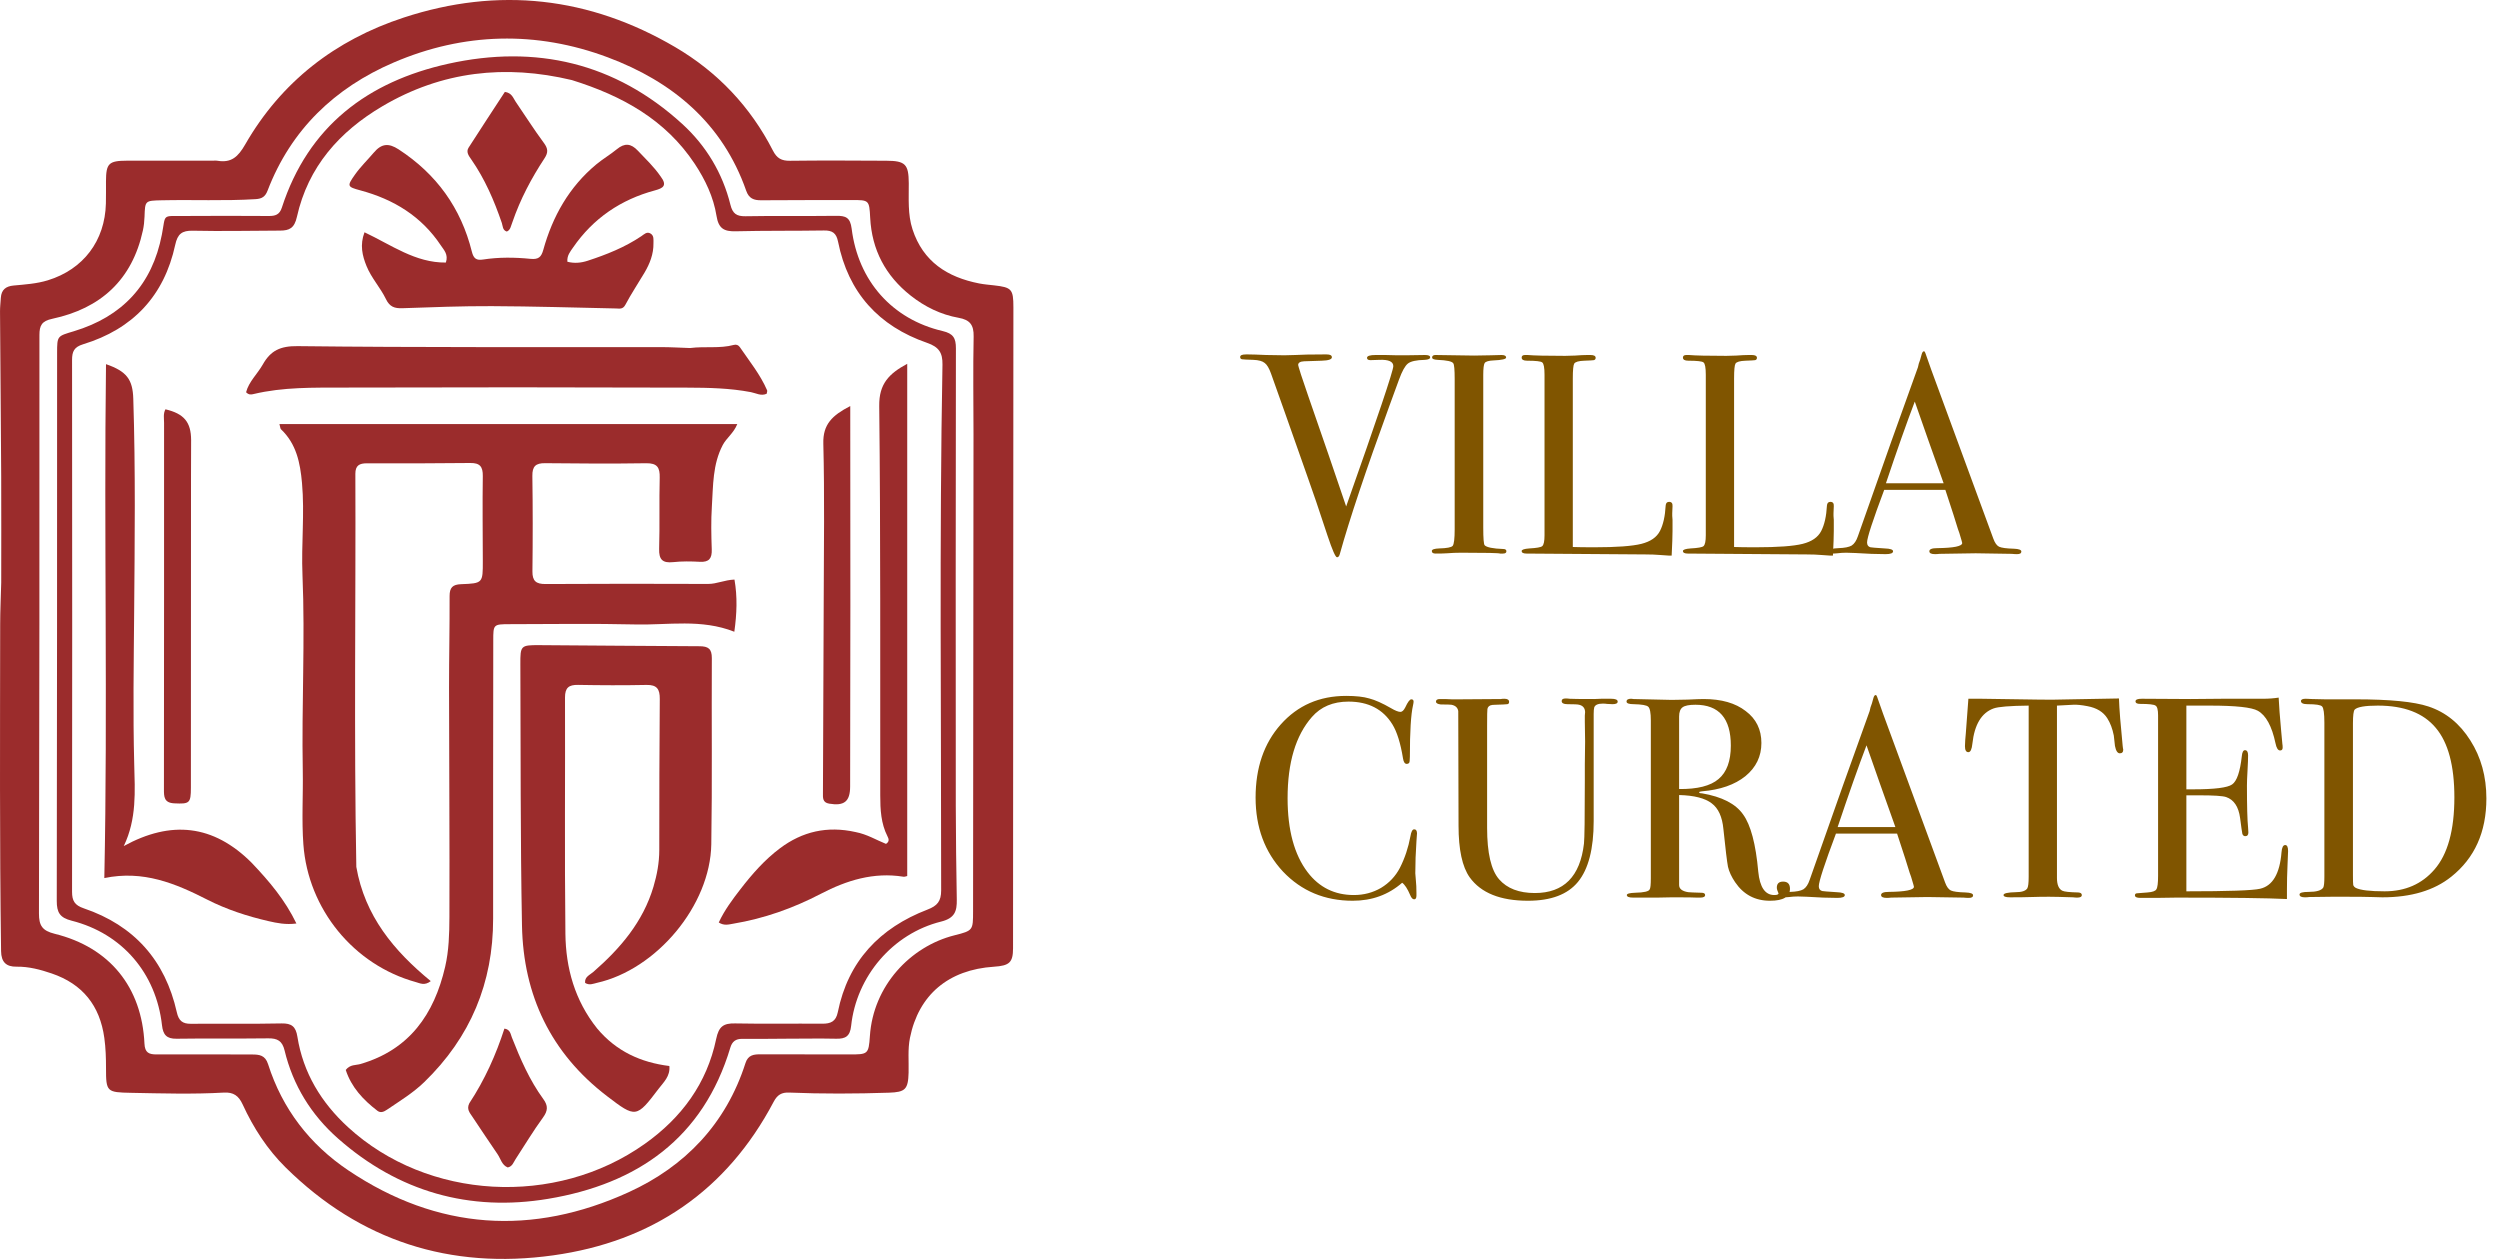
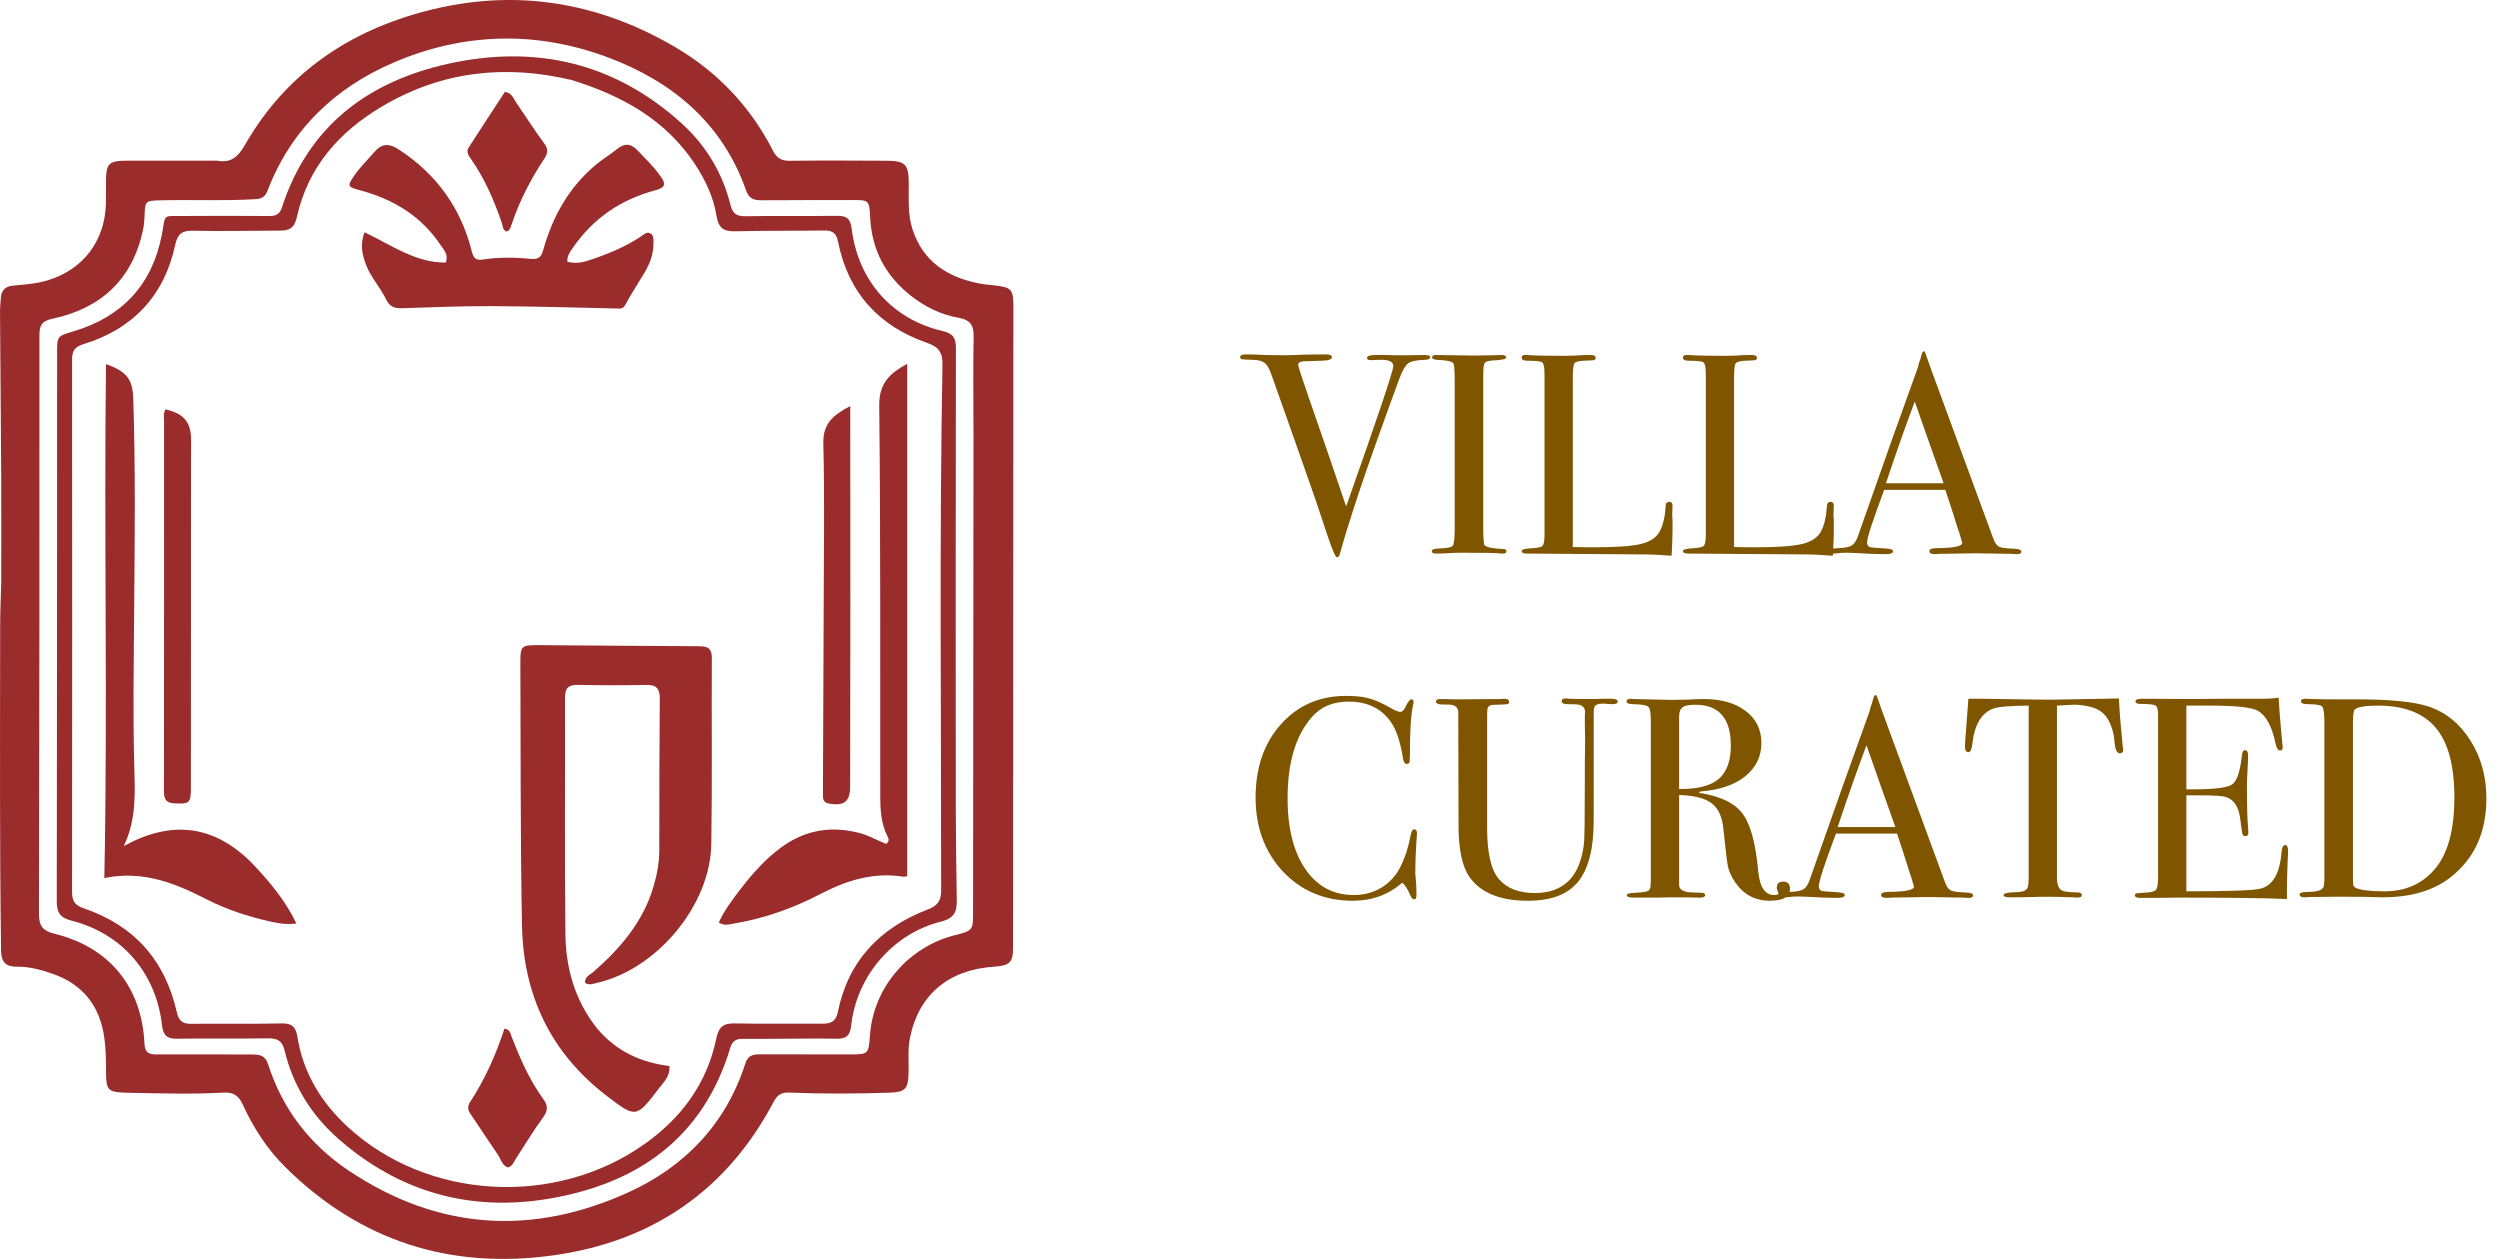
<svg xmlns="http://www.w3.org/2000/svg" width="1120" height="564" viewBox="0 0 1120 564" fill="none">
  <path d="M0.548 260.95C0.549 244.832 0.621 229.208 0.539 213.584C0.411 188.933 0.168 164.282 0.009 139.63C-0.004 137.554 0.247 135.476 0.38 133.399C0.609 129.838 2.58 128.243 6.064 127.919C11.23 127.44 16.425 127.115 21.445 125.569C37.34 120.674 47.031 107.896 47.44 91.148C47.521 87.849 47.467 84.546 47.481 81.245C47.517 73.209 48.675 72.012 56.898 71.984C69.558 71.94 82.219 71.984 94.88 71.991C95.747 71.992 96.634 71.884 97.478 72.024C103.664 73.05 106.682 70.232 109.836 64.745C126.018 36.595 150.245 17.91 180.885 7.865C223.314 -6.044 264.081 -1.433 302.525 21.129C321.444 32.232 336.211 47.794 346.271 67.469C348.053 70.955 350.146 72.077 353.919 72.029C368.312 71.845 382.709 71.938 397.104 72.01C405.618 72.053 407.071 73.598 407.13 82.059C407.179 88.993 406.609 95.994 408.806 102.737C413.533 117.244 424.445 124.191 438.663 126.982C440.869 127.414 443.128 127.588 445.367 127.842C453.202 128.731 454.003 129.541 454 137.598C453.965 233.327 453.91 329.056 453.843 424.786C453.839 431.166 452.258 432.637 445.312 433.086C424.895 434.408 411.534 445.69 407.659 464.977C406.625 470.125 407.187 475.371 407.05 480.572C406.852 488.06 405.544 489.285 398.235 489.526C383.33 490.017 368.427 490.088 353.528 489.473C350.176 489.335 348.249 490.476 346.615 493.573C325.541 533.517 292.071 556.232 247.849 562.396C201.771 568.818 161.388 556.014 127.956 523.016C119.721 514.887 113.509 505.237 108.694 494.756C106.921 490.9 104.586 489.236 100.302 489.479C86.448 490.264 72.582 489.856 58.715 489.585C47.852 489.372 47.481 489.188 47.493 478.509C47.498 473.994 47.356 469.509 46.739 465.007C44.753 450.502 36.996 440.83 23.166 436.113C18.069 434.375 12.884 432.991 7.418 433.073C2.747 433.143 0.552 431 0.483 426.105C-0.207 377.293 0.029 328.479 0.081 279.666C0.087 273.592 0.386 267.518 0.548 260.95ZM436.129 194.533C436.112 179.936 435.889 165.335 436.189 150.744C436.296 145.558 434.512 143.277 429.471 142.377C421.503 140.955 414.316 137.44 407.957 132.408C396.717 123.515 390.573 111.953 389.839 97.521C389.436 89.608 389.303 89.611 381.585 89.623C368.055 89.643 354.524 89.624 340.994 89.72C337.717 89.744 335.522 88.955 334.293 85.441C323.682 55.107 301.138 36.48 272.294 25.686C240.377 13.743 207.786 14.519 176.377 28.004C150.055 39.305 130.35 58.048 119.872 85.4C118.832 88.112 117.344 89.046 114.537 89.219C100.495 90.084 86.442 89.407 72.398 89.73C64.953 89.902 64.995 89.853 64.749 97.085C64.679 99.153 64.45 101.246 64.012 103.265C59.201 125.412 45.079 138.198 23.414 142.82C18.726 143.821 17.665 145.798 17.667 150.125C17.698 236.489 17.661 322.853 17.454 409.216C17.441 414.663 18.935 416.964 24.5 418.337C49.141 424.417 63.545 442.247 64.717 467.531C64.907 471.649 66.737 472.404 70.226 472.385C84.45 472.309 98.675 472.384 112.899 472.409C116.136 472.414 118.802 472.688 120.088 476.72C126.496 496.814 138.774 512.742 156.154 524.394C196.111 551.184 238.497 553.826 281.742 534.063C306.935 522.55 325.287 503.412 333.966 476.272C335.168 472.513 337.82 472.322 340.878 472.328C354.062 472.352 367.245 472.376 380.429 472.385C388.803 472.39 389.161 472.402 389.716 464.088C391.204 441.775 407.681 424.002 427.693 418.993C435.941 416.929 435.926 416.724 435.935 408.271C436.006 337.373 436.062 266.474 436.129 194.533Z" fill="#9B2C2C" />
  <path d="M352.794 465.333C345.682 465.37 339.09 465.478 332.499 465.407C329.62 465.376 328.013 466.585 327.195 469.314C315.009 509.996 285.435 530.412 245.637 537.065C210.426 542.951 178.516 533.938 151.44 510.057C139.435 499.468 131.253 486.257 127.49 470.59C126.465 466.324 124.278 465.125 120.198 465.179C106.496 465.359 92.789 465.147 79.088 465.351C74.626 465.418 73.05 463.563 72.574 459.318C69.957 436.022 54.759 418.229 32.118 412.477C26.822 411.132 25.419 408.818 25.429 403.592C25.595 321.747 25.558 239.902 25.581 158.057C25.583 150.352 25.707 150.625 33.096 148.393C54.786 141.843 68.191 127.567 72.522 105.08C74.329 95.699 72.366 96.836 82.416 96.763C95.078 96.671 107.742 96.691 120.405 96.766C123.285 96.783 125.227 96.231 126.262 93.039C138.099 56.506 164.784 36.55 200.799 28.567C239.955 19.888 275.576 28.064 305.659 55.537C316.338 65.29 323.718 77.537 327.236 91.75C328.212 95.694 329.987 96.952 334.013 96.876C347.539 96.62 361.073 96.873 374.602 96.694C378.856 96.638 380.911 97.395 381.543 102.453C384.47 125.912 399.741 143.032 422.302 148.311C427.085 149.43 428.254 151.486 428.247 156.058C428.128 224.336 428.145 292.615 428.192 360.893C428.202 374.95 428.421 389.007 428.642 403.063C428.722 408.181 427.791 411.335 421.599 412.873C399.917 418.258 383.66 437.444 381.308 459.606C380.813 464.264 378.778 465.436 374.646 465.348C367.538 465.196 360.425 465.323 352.794 465.333ZM256.184 35.872C226.405 28.766 197.988 31.876 171.378 47.554C152.046 58.943 138.008 74.767 133.02 97.144C131.887 102.227 129.67 103.299 125.458 103.312C112.45 103.354 99.436 103.65 86.435 103.361C81.51 103.251 79.56 104.79 78.504 109.672C73.55 132.566 59.526 147.423 37.242 154.229C33.196 155.465 32.28 157.474 32.284 161.278C32.361 240.682 32.37 320.086 32.28 399.49C32.275 403.573 33.438 405.546 37.542 406.938C60.063 414.577 74.012 430.241 79.211 453.48C80.069 457.316 81.77 458.693 85.528 458.66C99.057 458.542 112.59 458.781 126.113 458.494C130.673 458.397 132.514 459.908 133.226 464.405C135.8 480.666 143.958 494.005 155.921 504.977C191.577 537.681 248.896 540.82 288.845 512.467C305.354 500.75 316.702 485.364 320.853 465.428C322.018 459.834 324.122 458.388 329.32 458.492C342.323 458.752 355.336 458.509 368.344 458.616C372.134 458.648 374.488 457.659 375.333 453.469C379.964 430.517 394.147 415.701 415.518 407.49C419.922 405.799 421.637 403.768 421.639 398.915C421.677 320.387 420.803 241.855 422.227 163.331C422.323 158.03 420.621 155.428 415.338 153.603C393.646 146.11 379.992 131.054 375.456 108.301C374.671 104.359 372.878 103.2 369.136 103.259C355.957 103.467 342.769 103.291 329.593 103.615C324.409 103.742 321.903 102.424 320.995 96.713C319.654 88.281 315.957 80.495 311.2 73.334C298.12 53.648 278.872 42.947 256.184 35.872Z" fill="#9B2C2C" />
-   <path d="M159.633 388.372C163.436 410.341 176.447 425.962 192.985 439.542C190.198 441.703 188.177 440.498 186.366 439.999C158.408 432.298 138.047 407.258 135.915 378.339C135.096 367.225 135.847 356.12 135.64 345.029C135.097 315.855 136.736 286.686 135.508 257.513C134.931 243.817 136.531 230.111 135.296 216.376C134.48 207.3 132.784 198.855 125.865 192.296C125.561 192.007 125.58 191.376 125.187 189.968C193.615 189.968 261.676 189.968 330.312 189.968C328.645 194.119 325.458 196.197 323.776 199.403C319.22 208.09 319.518 217.564 318.919 226.864C318.506 233.266 318.644 239.721 318.865 246.141C319.003 250.118 317.721 251.917 313.553 251.688C309.578 251.471 305.545 251.408 301.598 251.833C296.808 252.349 295.147 250.7 295.295 245.825C295.616 235.235 295.268 224.626 295.55 214.035C295.672 209.453 294.453 207.458 289.487 207.533C274.402 207.76 259.309 207.686 244.222 207.507C239.983 207.456 238.436 208.912 238.498 213.234C238.704 227.478 238.701 241.728 238.529 255.973C238.476 260.351 240.21 261.667 244.386 261.644C268.667 261.508 292.95 261.504 317.231 261.604C321.104 261.62 324.586 259.817 329.045 259.65C330.39 267.398 330.117 274.942 328.978 283.021C314.147 277.165 299.301 280.106 284.708 279.755C265.987 279.305 247.247 279.605 228.515 279.628C220.987 279.637 220.987 279.692 220.982 286.996C220.955 328.521 220.87 370.046 220.92 411.571C220.955 440.363 210.743 464.728 190.09 484.757C185.056 489.639 179.127 493.238 173.39 497.13C172.035 498.05 170.561 498.763 169.072 497.622C162.675 492.725 157.366 486.997 154.894 479.332C156.872 476.799 159.405 477.285 161.479 476.679C183.43 470.269 194.501 454.386 199.421 433.15C201.116 425.834 201.311 418.3 201.338 410.872C201.463 376.652 201.203 342.431 201.171 308.21C201.158 294.488 201.474 280.765 201.42 267.043C201.406 263.232 202.78 261.856 206.545 261.716C216.331 261.352 216.323 261.221 216.3 251.339C216.27 238.656 216.112 225.971 216.295 213.29C216.356 209.057 215.016 207.368 210.668 207.423C195.234 207.617 179.796 207.601 164.36 207.564C161.023 207.557 159.187 208.51 159.202 212.273C159.43 270.82 158.541 329.368 159.633 388.372Z" fill="#9B2C2C" />
  <path d="M267.568 460.815C276.16 471.031 287.124 475.99 299.878 477.569C300.327 482.194 297.247 484.882 295.046 487.784C285.102 500.896 284.824 500.917 271.934 491.061C246.793 471.838 234.439 445.919 233.85 414.661C233.114 375.61 233.295 336.541 233.123 297.479C233.087 289.254 233.315 288.982 241.593 289.024C265.52 289.147 289.447 289.45 313.375 289.515C317.314 289.525 318.925 290.674 318.901 294.853C318.745 322.648 319.114 350.45 318.661 378.24C318.215 405.629 294.163 434.323 267.387 440.328C265.772 440.69 264.07 441.561 262.128 440.339C261.826 437.616 264.258 436.781 265.818 435.42C277.895 424.884 288.077 413.016 292.755 397.248C294.34 391.901 295.354 386.48 295.357 380.859C295.367 358.275 295.389 335.69 295.582 313.107C295.619 308.749 294.316 306.755 289.664 306.85C279.436 307.059 269.199 307.019 258.97 306.833C254.811 306.757 253.108 308.103 253.123 312.508C253.241 347.775 252.898 383.045 253.302 418.307C253.478 433.658 257.466 448.188 267.568 460.815Z" fill="#9B2C2C" />
  <path d="M296 79.097C299.094 83.181 296.962 84.337 293.451 85.281C278.153 89.394 265.759 97.792 256.712 110.913C255.474 112.709 253.947 114.501 254.19 117.263C257.287 118.071 260.287 117.79 263.28 116.814C271.713 114.064 279.907 110.8 287.32 105.812C288.574 104.968 289.798 103.588 291.495 104.657C293.067 105.646 292.722 107.403 292.75 108.926C292.839 113.781 291.123 118.116 288.706 122.202C285.882 126.975 282.78 131.596 280.195 136.492C279.043 138.674 277.623 138.229 275.913 138.192C257.37 137.797 238.826 137.23 220.282 137.152C206.94 137.097 193.593 137.627 180.254 138.081C176.789 138.199 174.588 137.495 172.903 134.003C170.427 128.874 166.393 124.576 164.214 119.222C162.3 114.515 161.156 109.732 163.298 104.065C175.3 109.71 186.101 117.779 199.748 117.625C200.965 113.984 198.874 112.015 197.51 109.963C188.815 96.879 176.34 89.285 161.42 85.279C155.474 83.683 155.416 83.361 159.014 78.242C161.52 74.676 164.666 71.671 167.461 68.369C170.924 64.277 174.099 63.999 178.594 66.927C195.527 77.959 206.524 93.172 211.391 112.739C212.174 115.887 213.455 116.722 216.374 116.272C223.442 115.181 230.582 115.255 237.643 115.962C241.231 116.321 242.487 115.194 243.39 111.947C247.581 96.882 254.993 83.729 267.164 73.621C270.09 71.191 273.423 69.254 276.363 66.838C279.836 63.983 282.662 64.212 285.766 67.517C289.211 71.183 292.911 74.603 296 79.097Z" fill="#9B2C2C" />
  <path d="M383.277 372.757C388.486 373.754 392.643 376.358 396.926 378.063C398.635 376.967 398.136 375.746 397.596 374.685C394.659 368.914 394.359 362.687 394.353 356.409C394.291 298.219 394.537 240.025 393.893 181.84C393.783 171.949 398.247 167.395 406.438 162.985C406.438 239.774 406.438 315.966 406.438 392.458C405.981 392.547 405.311 392.862 404.707 392.765C391.394 390.629 379.313 394.386 367.698 400.44C355.311 406.896 342.292 411.512 328.496 413.815C326.505 414.147 324.431 414.841 322.001 413.272C324.548 407.797 328.117 403.01 331.789 398.267C337.014 391.519 342.61 385.126 349.471 379.996C359.468 372.522 370.594 369.918 383.277 372.757Z" fill="#9B2C2C" />
  <path d="M112.736 386.52C120.604 394.8 127.716 403.169 132.788 413.731C128.006 414.351 124.108 413.54 120.3 412.666C110.809 410.487 101.512 407.453 92.867 403.046C78.587 395.766 64.189 389.759 46.737 393.375C48.313 316.161 46.517 239.757 47.489 163.146C56.849 166.369 59.437 170.079 59.71 178.587C60.737 210.547 60.356 242.513 60.101 274.474C59.92 297.053 59.543 319.62 60.128 342.204C60.445 354.425 61.314 366.868 55.445 379.04C76.572 367.433 95.551 369.34 112.736 386.52Z" fill="#9B2C2C" />
-   <path d="M309.139 155.919C315.948 155.058 322.45 156.241 328.74 154.525C329.874 154.216 330.815 154.588 331.458 155.532C335.747 161.83 340.603 167.772 343.66 174.846C343.831 175.24 343.549 175.831 343.467 176.402C340.943 177.551 338.713 176.122 336.421 175.682C327.002 173.877 317.439 173.691 307.932 173.66C256.592 173.493 205.252 173.473 153.913 173.633C140.421 173.676 126.846 173.359 113.551 176.544C112.573 176.778 111.49 177.008 110.246 175.724C111.476 170.969 115.353 167.517 117.763 163.241C121.242 157.069 125.59 154.975 133.347 155.067C187.628 155.71 241.92 155.447 296.208 155.506C300.366 155.511 304.524 155.767 309.139 155.919Z" fill="#9B2C2C" />
  <path d="M380.967 271.173C380.938 298.593 380.931 325.492 380.861 352.391C380.843 359.135 378.147 361.164 371.451 360.034C368.44 359.526 368.672 357.342 368.679 355.321C368.772 326.53 368.944 297.74 369.022 268.949C369.086 245.521 369.439 222.083 368.85 198.67C368.635 190.135 372.805 186.083 380.915 181.915C380.933 212.123 380.949 241.387 380.967 271.173Z" fill="#9B2C2C" />
  <path d="M85.571 213.823C85.556 260.539 85.549 306.733 85.52 352.927C85.515 359.899 84.865 360.217 78.099 359.899C73.471 359.682 73.437 356.938 73.443 353.577C73.494 324.575 73.496 295.573 73.499 266.572C73.502 240.87 73.477 215.168 73.503 189.466C73.505 187.429 73.047 185.305 74.123 183.365C82.452 185.346 85.585 189.081 85.623 197.151C85.648 202.535 85.592 207.919 85.571 213.823Z" fill="#9B2C2C" />
  <path d="M229.545 99.57C228.826 101.314 228.747 103.009 227.056 103.738C225.11 103.15 225.287 101.263 224.826 99.911C221.391 89.841 217.204 80.15 211.095 71.374C210.003 69.805 208.686 68.086 209.942 66.127C215.341 57.704 220.845 49.349 226.181 41.167C229.357 41.629 229.882 43.915 231.003 45.551C235.223 51.706 239.212 58.03 243.648 64.022C245.513 66.54 245.68 68.273 243.95 70.905C238.121 79.777 233.131 89.112 229.545 99.57Z" fill="#9B2C2C" />
  <path d="M210.251 494.272C217.229 483.662 222.21 472.489 225.979 460.808C228.624 461.224 228.713 463.228 229.303 464.729C233.111 474.423 237.253 483.955 243.429 492.413C245.601 495.387 245.476 497.627 243.245 500.676C238.856 506.674 235.05 513.098 230.964 519.32C230.048 520.716 229.581 522.577 227.467 523.022C224.816 521.963 224.314 519.147 222.901 517.072C219.102 511.491 215.332 505.89 211.604 500.261C210.484 498.57 208.923 496.928 210.251 494.272Z" fill="#9B2C2C" />
  <path d="M640.712 160.064C640.712 160.747 639.901 161.131 638.28 161.216C634.525 161.301 632.008 161.856 630.728 162.88C629.448 163.904 628.125 166.293 626.76 170.048L622.408 181.952C611.912 210.709 604.531 232.768 600.264 248.128C600.008 249.152 599.581 249.664 598.984 249.664C598.301 249.664 596.893 246.464 594.76 240.064C590.92 228.373 587.933 219.584 585.8 213.696C583.496 207.211 580.083 197.525 575.56 184.64L569.416 167.36C568.563 164.971 567.624 163.392 566.6 162.624C565.576 161.771 563.869 161.301 561.48 161.216C558.664 161.131 557 161.045 556.488 160.96C555.891 160.875 555.592 160.533 555.592 159.936C555.592 159.168 556.445 158.784 558.152 158.784H559.304C560.84 158.784 563.485 158.869 567.24 159.04C571.08 159.125 573.811 159.168 575.432 159.168C575.859 159.168 577.48 159.125 580.296 159.04C583.197 158.869 587.293 158.784 592.584 158.784H594.376C595.912 158.784 596.68 159.211 596.68 160.064C596.68 161.003 595.144 161.515 592.072 161.6L584.264 161.856C582.472 161.941 581.576 162.496 581.576 163.52C581.576 163.691 581.661 164.032 581.832 164.544L582.856 167.872C583.027 168.555 587.165 180.587 595.272 203.968C596.637 207.979 599.24 215.616 603.08 226.88C617.16 187.029 624.2 166.08 624.2 164.032C624.2 161.984 622.109 161.045 617.928 161.216L613.96 161.344C612.936 161.344 612.424 161.003 612.424 160.32C612.424 159.467 613.704 159.04 616.264 159.04C616.776 159.04 618.227 159.04 620.616 159.04C623.005 159.125 624.755 159.168 625.864 159.168H629.96L638.408 159.04C639.944 159.04 640.712 159.381 640.712 160.064ZM674.864 246.976C674.864 247.659 674.352 248 673.328 248H672.048C671.536 247.744 665.733 247.616 654.64 247.616C652.507 247.616 650.373 247.701 648.24 247.872C647.131 247.957 645.424 248 643.12 248C642.011 248 641.456 247.616 641.456 246.848C641.456 246.165 642.565 245.781 644.784 245.696C648.197 245.611 650.203 245.227 650.8 244.544C651.397 243.776 651.696 241.301 651.696 237.12V169.792C651.696 165.611 651.483 163.264 651.056 162.752C650.544 161.899 648.197 161.387 644.016 161.216C642.395 161.131 641.584 160.789 641.584 160.192C641.584 159.424 642.096 159.04 643.12 159.04L660.4 159.296C661.68 159.296 664.155 159.253 667.824 159.168L672.688 159.04C674.053 159.04 674.736 159.424 674.736 160.192C674.736 160.875 672.859 161.301 669.104 161.472C666.971 161.557 665.648 161.941 665.136 162.624C664.709 163.307 664.496 165.099 664.496 168V236.352C664.496 241.216 664.709 243.861 665.136 244.288C666.075 245.227 668.848 245.781 673.456 245.952C674.395 245.952 674.864 246.293 674.864 246.976ZM749.29 237.888C749.29 240.107 749.162 243.776 748.906 248.896H747.498C746.986 248.896 745.749 248.811 743.786 248.64C741.823 248.469 739.605 248.384 737.13 248.384L683.882 248C682.431 248 681.706 247.616 681.706 246.848C681.706 246.251 682.858 245.867 685.162 245.696C688.405 245.525 690.325 245.184 690.922 244.672C691.605 244.075 691.946 242.453 691.946 239.808V167.872C691.946 164.715 691.605 162.88 690.922 162.368C690.325 161.856 688.063 161.6 684.138 161.6C682.517 161.6 681.706 161.131 681.706 160.192C681.706 159.424 682.218 159.04 683.242 159.04H684.394C687.21 159.296 692.799 159.424 701.162 159.424C701.93 159.424 703.423 159.381 705.642 159.296C707.861 159.125 709.695 159.04 711.146 159.04H712.554C714.09 159.04 714.858 159.467 714.858 160.32C714.858 160.832 714.602 161.173 714.09 161.344C713.663 161.429 712.213 161.515 709.738 161.6C707.263 161.685 705.77 162.112 705.258 162.88C704.831 163.563 704.618 165.781 704.618 169.536V245.056C706.922 245.141 710.122 245.184 714.218 245.184C724.202 245.184 731.242 244.672 735.338 243.648C739.434 242.624 742.207 240.704 743.658 237.888C745.109 235.072 745.962 231.275 746.218 226.496C746.303 225.387 746.815 224.832 747.754 224.832C748.863 224.832 749.375 225.472 749.29 226.752L749.162 229.952C749.162 230.123 749.162 230.507 749.162 231.104C749.247 231.701 749.29 232.299 749.29 232.896V237.888ZM821.54 237.888C821.54 240.107 821.412 243.776 821.156 248.896H819.748C819.236 248.896 817.999 248.811 816.036 248.64C814.073 248.469 811.855 248.384 809.38 248.384L756.132 248C754.681 248 753.956 247.616 753.956 246.848C753.956 246.251 755.108 245.867 757.412 245.696C760.655 245.525 762.575 245.184 763.172 244.672C763.855 244.075 764.196 242.453 764.196 239.808V167.872C764.196 164.715 763.855 162.88 763.172 162.368C762.575 161.856 760.313 161.6 756.388 161.6C754.767 161.6 753.956 161.131 753.956 160.192C753.956 159.424 754.468 159.04 755.492 159.04H756.644C759.46 159.296 765.049 159.424 773.412 159.424C774.18 159.424 775.673 159.381 777.892 159.296C780.111 159.125 781.945 159.04 783.396 159.04H784.804C786.34 159.04 787.108 159.467 787.108 160.32C787.108 160.832 786.852 161.173 786.34 161.344C785.913 161.429 784.463 161.515 781.988 161.6C779.513 161.685 778.02 162.112 777.508 162.88C777.081 163.563 776.868 165.781 776.868 169.536V245.056C779.172 245.141 782.372 245.184 786.468 245.184C796.452 245.184 803.492 244.672 807.588 243.648C811.684 242.624 814.457 240.704 815.908 237.888C817.359 235.072 818.212 231.275 818.468 226.496C818.553 225.387 819.065 224.832 820.004 224.832C821.113 224.832 821.625 225.472 821.54 226.752L821.412 229.952C821.412 230.123 821.412 230.507 821.412 231.104C821.497 231.701 821.54 232.299 821.54 232.896V237.888ZM905.566 247.104C905.566 247.872 904.926 248.256 903.646 248.256C902.793 248.256 902.025 248.213 901.342 248.128L885.086 247.872L868.83 248.128C868.233 248.213 867.593 248.256 866.91 248.256C865.203 248.256 864.35 247.829 864.35 246.976C864.35 246.037 865.502 245.568 867.806 245.568C875.315 245.483 879.07 244.715 879.07 243.264C879.07 243.179 878.985 242.837 878.814 242.24L877.79 238.784L877.15 236.992C876.382 234.347 874.505 228.501 871.518 219.456H844.126C839.006 233.109 836.446 240.96 836.446 243.008C836.446 244.203 836.958 244.928 837.982 245.184C838.238 245.269 840.371 245.44 844.382 245.696C846.857 245.781 848.094 246.208 848.094 246.976C848.094 247.829 846.985 248.256 844.766 248.256C840.841 248.256 836.275 248.085 831.07 247.744C829.79 247.659 828.467 247.616 827.102 247.616C825.737 247.616 824.414 247.701 823.134 247.872C822.451 247.957 821.897 248 821.47 248C820.275 248 819.678 247.616 819.678 246.848C819.678 246.08 821.001 245.653 823.646 245.568C826.377 245.483 828.339 245.099 829.534 244.416C830.729 243.648 831.667 242.24 832.35 240.192C843.358 208.789 852.318 183.573 859.23 164.544C859.401 163.52 859.742 162.368 860.254 161.088L860.894 158.784C861.15 157.845 861.491 157.376 861.918 157.376C862.174 157.376 862.387 157.632 862.558 158.144C863.667 161.472 866.185 168.427 870.11 179.008C873.182 187.285 880.819 208.064 893.022 241.344C893.705 243.221 894.558 244.416 895.582 244.928C896.691 245.44 898.91 245.739 902.238 245.824C904.457 245.909 905.566 246.336 905.566 247.104ZM870.75 216.512C869.385 212.672 867.123 206.315 863.966 197.44L857.822 179.904C854.238 189.291 849.929 201.493 844.894 216.512H870.75Z" fill="#805500" />
  <path d="M634.824 373.456C634.824 373.285 634.739 374.437 634.568 376.912C634.227 381.861 634.056 386.64 634.056 391.248C634.056 391.76 634.141 392.827 634.312 394.448C634.483 395.984 634.568 397.861 634.568 400.08V401.232C634.568 402.341 634.227 402.896 633.544 402.896C632.861 402.896 632.264 402.256 631.752 400.976C630.557 398.16 629.363 396.325 628.168 395.472C622.024 400.848 614.643 403.536 606.024 403.536C593.48 403.536 583.069 399.184 574.792 390.48C566.6 381.691 562.504 370.64 562.504 357.328C562.504 343.931 566.259 333.008 573.768 324.56C581.363 316.027 591.133 311.76 603.08 311.76C607.432 311.76 610.888 312.144 613.448 312.912C616.093 313.595 619.336 315.045 623.176 317.264C625.053 318.373 626.461 318.928 627.4 318.928C628.168 318.928 628.893 318.245 629.576 316.88C630.685 314.491 631.581 313.296 632.264 313.296C632.947 313.296 633.288 313.637 633.288 314.32C633.288 314.661 633.203 315.216 633.032 315.984C632.093 320.08 631.624 327.76 631.624 339.024C631.624 340.645 631.496 341.584 631.24 341.84C630.984 342.096 630.643 342.224 630.216 342.224C629.363 342.224 628.808 341.413 628.552 339.792C627.443 332.965 625.864 327.888 623.816 324.56C619.635 317.733 613.064 314.32 604.104 314.32C597.192 314.32 591.731 316.624 587.72 321.232C580.467 329.509 576.84 341.627 576.84 357.584C576.84 371.835 579.827 382.885 585.8 390.736C591.005 397.563 597.917 400.976 606.536 400.976C610.973 400.976 615.027 399.909 618.696 397.776C622.365 395.557 625.181 392.571 627.144 388.816C629.363 384.464 630.941 379.728 631.88 374.608C632.221 372.56 632.776 371.536 633.544 371.536C634.397 371.536 634.824 372.176 634.824 373.456ZM724.721 314.32C724.721 315.088 723.953 315.472 722.417 315.472C722.161 315.472 721.308 315.429 719.857 315.344C719.43 315.259 718.833 315.216 718.065 315.216C715.932 315.216 714.652 315.771 714.225 316.88C714.054 317.477 713.969 318.459 713.969 319.824V367.824C713.969 380.283 711.622 389.371 706.929 395.088C702.321 400.72 694.854 403.536 684.529 403.536C672.156 403.536 663.452 400.037 658.417 393.04C655.089 388.347 653.425 380.624 653.425 369.872L653.297 318.544C653.041 317.008 652.017 316.069 650.225 315.728C649.713 315.643 648.134 315.6 645.489 315.6C644.038 315.429 643.313 315.003 643.313 314.32C643.313 313.552 643.91 313.168 645.105 313.168H647.409C647.836 313.168 648.817 313.211 650.353 313.296C651.718 313.296 652.956 313.296 654.065 313.296L672.369 313.168C672.796 313.083 673.308 313.04 673.905 313.04C675.356 313.04 676.081 313.509 676.081 314.448C676.081 315.045 675.825 315.387 675.313 315.472C674.801 315.557 673.094 315.643 670.193 315.728C668.998 315.728 668.188 315.813 667.761 315.984C666.908 316.325 666.438 316.923 666.353 317.776C666.268 318.117 666.225 320.549 666.225 325.072V370.896C666.225 382.16 668.017 389.84 671.601 393.936C675.185 398.032 680.518 400.08 687.601 400.08C700.572 400.08 707.91 392.699 709.617 377.936C709.873 375.717 710.001 366.331 710.001 349.776V342.48L710.129 332.24L710.001 323.408C710.001 322.555 710.001 321.616 710.001 320.592C710.086 319.483 710.129 319.013 710.129 319.184C710.129 317.307 709.233 316.155 707.441 315.728C706.844 315.557 705.094 315.472 702.193 315.472C700.486 315.472 699.633 315.003 699.633 314.064C699.633 313.296 700.23 312.912 701.425 312.912C702.108 312.912 702.662 312.955 703.089 313.04C704.113 313.125 707.825 313.168 714.225 313.168C715.164 313.168 716.23 313.125 717.425 313.04C718.534 313.04 719.345 313.04 719.857 313.04H721.777C723.74 313.04 724.721 313.467 724.721 314.32ZM801.907 398.16C801.907 401.744 798.92 403.536 792.947 403.536C786.291 403.536 781.086 400.763 777.331 395.216C775.71 392.827 774.643 390.523 774.131 388.304C773.704 386.085 773.022 380.453 772.083 371.408C771.571 365.947 769.822 362.107 766.835 359.888C763.848 357.584 758.984 356.347 752.243 356.176V396.496C752.243 398.203 753.608 399.269 756.339 399.696C757.107 399.781 759.07 399.867 762.227 399.952C763.336 399.952 763.891 400.293 763.891 400.976C763.891 401.744 763.166 402.128 761.715 402.128H760.179C759.411 402.043 755.699 402 749.043 402C747.763 402 745.587 402.043 742.515 402.128C739.528 402.128 737.566 402.128 736.627 402.128H731.635C729.758 402.128 728.819 401.744 728.819 400.976C728.819 400.379 730.056 400.037 732.531 399.952C736.542 399.867 738.718 399.355 739.059 398.416C739.4 397.989 739.571 396.325 739.571 393.424V322.768C739.571 319.355 739.187 317.307 738.419 316.624C737.736 315.941 735.56 315.557 731.891 315.472C729.758 315.472 728.691 315.088 728.691 314.32C728.691 313.467 729.374 313.04 730.739 313.04C730.995 313.04 731.379 313.083 731.891 313.168L748.915 313.552C750.622 313.552 753.011 313.509 756.083 313.424C759.496 313.253 761.886 313.168 763.251 313.168C771.187 313.168 777.459 314.96 782.067 318.544C786.76 322.043 789.107 326.821 789.107 332.88C789.107 338.853 786.718 343.803 781.939 347.728C777.16 351.568 770.675 353.829 762.483 354.512C761.715 354.597 761.288 354.725 761.203 354.896C761.203 355.237 761.63 355.408 762.483 355.408C771.443 356.944 777.587 360.101 780.915 364.88C784.328 369.573 786.59 378.107 787.699 390.48C788.382 397.477 790.771 400.976 794.867 400.976C796.147 400.976 796.787 400.72 796.787 400.208C796.787 400.123 796.744 400.037 796.659 399.952C796.232 399.013 796.019 398.245 796.019 397.648C796.019 395.856 796.958 394.96 798.835 394.96C800.883 394.96 801.907 396.027 801.907 398.16ZM775.411 334.032C775.411 321.829 770.12 315.728 759.539 315.728C756.723 315.728 754.803 316.112 753.779 316.88C752.755 317.648 752.243 319.013 752.243 320.976V353.488C760.435 353.573 766.323 352.08 769.907 349.008C773.576 345.936 775.411 340.944 775.411 334.032ZM883.941 401.104C883.941 401.872 883.301 402.256 882.021 402.256C881.168 402.256 880.4 402.213 879.717 402.128L863.461 401.872L847.205 402.128C846.608 402.213 845.968 402.256 845.285 402.256C843.578 402.256 842.725 401.829 842.725 400.976C842.725 400.037 843.877 399.568 846.181 399.568C853.69 399.483 857.445 398.715 857.445 397.264C857.445 397.179 857.36 396.837 857.189 396.24L856.165 392.784L855.525 390.992C854.757 388.347 852.88 382.501 849.893 373.456H822.501C817.381 387.109 814.821 394.96 814.821 397.008C814.821 398.203 815.333 398.928 816.357 399.184C816.613 399.269 818.746 399.44 822.757 399.696C825.232 399.781 826.469 400.208 826.469 400.976C826.469 401.829 825.36 402.256 823.141 402.256C819.216 402.256 814.65 402.085 809.445 401.744C808.165 401.659 806.842 401.616 805.477 401.616C804.112 401.616 802.789 401.701 801.509 401.872C800.826 401.957 800.272 402 799.845 402C798.65 402 798.053 401.616 798.053 400.848C798.053 400.08 799.376 399.653 802.021 399.568C804.752 399.483 806.714 399.099 807.909 398.416C809.104 397.648 810.042 396.24 810.725 394.192C821.733 362.789 830.693 337.573 837.605 318.544C837.776 317.52 838.117 316.368 838.629 315.088L839.269 312.784C839.525 311.845 839.866 311.376 840.293 311.376C840.549 311.376 840.762 311.632 840.933 312.144C842.042 315.472 844.56 322.427 848.485 333.008C851.557 341.285 859.194 362.064 871.397 395.344C872.08 397.221 872.933 398.416 873.957 398.928C875.066 399.44 877.285 399.739 880.613 399.824C882.832 399.909 883.941 400.336 883.941 401.104ZM849.125 370.512C847.76 366.672 845.498 360.315 842.341 351.44L836.197 333.904C832.613 343.291 828.304 355.493 823.269 370.512H849.125ZM951.213 335.824C951.213 336.933 950.701 337.488 949.677 337.488C948.653 337.488 947.928 336.379 947.501 334.16C947.33 332.624 947.16 331.088 946.989 329.552C946.392 326.48 945.41 323.877 944.045 321.744C942.253 318.928 939.309 317.136 935.213 316.368C932.568 315.856 930.434 315.643 928.813 315.728C924.802 315.899 922.37 316.027 921.517 316.112V393.296C921.517 396.368 922.328 398.288 923.949 399.056C924.802 399.483 927.192 399.739 931.117 399.824C932.141 399.909 932.653 400.293 932.653 400.976C932.653 401.744 931.97 402.128 930.605 402.128C929.922 402.128 929.325 402.085 928.813 402C923.693 401.829 920.066 401.744 917.933 401.744C915.117 401.744 912.472 401.787 909.997 401.872C907.522 401.957 904.365 402 900.525 402C898.562 402 897.581 401.659 897.581 400.976C897.581 400.208 899.416 399.781 903.085 399.696C905.73 399.696 907.437 399.141 908.205 398.032C908.632 397.349 908.845 395.6 908.845 392.784V316.112C900.397 316.197 895.149 316.624 893.101 317.392C887.725 319.355 884.568 324.603 883.629 333.136C883.373 335.696 882.776 336.976 881.837 336.976C880.813 336.976 880.301 336.08 880.301 334.288C880.301 333.349 880.344 332.411 880.429 331.472L880.685 328.528C880.941 324.603 881.325 319.44 881.837 313.04H887.597L913.709 313.424C916.781 313.509 921.56 313.467 928.045 313.296L949.293 312.912C949.464 317.691 950.018 324.773 950.957 334.16C950.957 334.416 951 334.757 951.085 335.184C951.17 335.525 951.213 335.739 951.213 335.824ZM1025.06 381.264C1025.06 381.605 1024.98 383.696 1024.81 387.536C1024.63 391.376 1024.55 395.045 1024.55 398.544V402.768C1016.19 402.341 999.632 402.128 974.885 402.128C971.898 402.128 968.954 402.171 966.053 402.256C963.152 402.256 961.189 402.256 960.165 402.256H958.885C957.264 402.256 956.453 401.872 956.453 401.104C956.453 400.592 956.709 400.293 957.221 400.208C957.477 400.208 959.098 400.08 962.085 399.824C964.304 399.653 965.626 399.184 966.053 398.416C966.565 397.648 966.821 395.643 966.821 392.4V320.464C966.821 317.989 966.437 316.539 965.669 316.112C964.986 315.6 962.682 315.344 958.757 315.344C957.392 315.344 956.709 314.96 956.709 314.192C956.709 313.424 957.648 313.04 959.525 313.04L981.413 313.168C982.181 313.168 987.002 313.125 995.877 313.04C1004.75 313.04 1010.73 313.04 1013.8 313.04C1016.36 313.04 1018.7 312.869 1020.84 312.528C1021.01 316.197 1021.39 321.275 1021.99 327.76L1022.5 333.264C1022.59 333.691 1022.63 334.245 1022.63 334.928C1022.63 335.781 1022.25 336.208 1021.48 336.208C1020.54 336.208 1019.86 335.141 1019.43 333.008C1017.81 325.328 1015.16 320.464 1011.49 318.416C1008.76 316.88 1001.59 316.112 989.989 316.112H979.493V353.616H982.565C992.122 353.616 997.925 352.891 999.973 351.44C1002.11 349.989 1003.56 345.765 1004.33 338.768C1004.5 336.976 1004.97 336.08 1005.73 336.08C1006.67 336.08 1007.14 336.848 1007.14 338.384C1007.14 339.92 1007.06 342.181 1006.89 345.168C1006.71 348.155 1006.63 350.416 1006.63 351.952C1006.63 361.083 1006.8 367.355 1007.14 370.768C1007.23 371.621 1007.27 372.347 1007.27 372.944C1007.27 374.053 1006.8 374.608 1005.86 374.608C1005.26 374.608 1004.84 374.267 1004.58 373.584C1004.41 372.816 1004.07 370.427 1003.56 366.416C1002.87 361.381 1000.78 358.267 997.285 357.072C995.749 356.56 991.738 356.304 985.253 356.304H979.493V399.312C998.266 399.312 1009.27 398.928 1012.52 398.16C1018.15 396.88 1021.35 391.419 1022.12 381.776C1022.29 379.643 1022.84 378.576 1023.78 378.576C1024.63 378.576 1025.06 379.472 1025.06 381.264ZM1113.9 357.712C1113.9 372.731 1108.65 384.421 1098.15 392.784C1090.47 398.928 1080.19 402 1067.31 402C1066.96 402 1065.43 401.957 1062.7 401.872C1060.05 401.787 1056.17 401.744 1051.05 401.744H1044.65L1034.54 401.872C1033.94 401.957 1033.3 402 1032.62 402C1031 402 1030.19 401.573 1030.19 400.72C1030.19 399.952 1031.55 399.568 1034.28 399.568C1037.78 399.568 1039.96 398.928 1040.81 397.648C1041.15 397.051 1041.32 395.429 1041.32 392.784V323.792C1041.32 319.611 1040.98 317.179 1040.3 316.496C1039.7 315.813 1037.52 315.472 1033.77 315.472C1031.81 315.472 1030.83 315.003 1030.83 314.064C1030.83 313.381 1031.55 313.04 1033 313.04C1032.92 313.04 1033.85 313.083 1035.82 313.168C1037.78 313.253 1039.7 313.296 1041.58 313.296H1055.27C1070.63 313.296 1081.51 314.363 1087.91 316.496C1095.68 319.056 1101.95 324.133 1106.73 331.728C1111.51 339.237 1113.9 347.899 1113.9 357.712ZM1099.56 357.2C1099.56 343.035 1096.79 332.667 1091.24 326.096C1085.69 319.44 1077.03 316.112 1065.26 316.112C1059.54 316.112 1056.08 316.709 1054.89 317.904C1054.38 318.501 1054.12 320.549 1054.12 324.048V392.144C1054.12 394.533 1054.16 395.984 1054.25 396.496C1054.42 397.008 1054.8 397.435 1055.4 397.776C1057.45 398.8 1061.76 399.312 1068.33 399.312C1077.55 399.312 1084.97 396.069 1090.6 389.584C1096.57 382.757 1099.56 371.963 1099.56 357.2Z" fill="#805500" />
</svg>